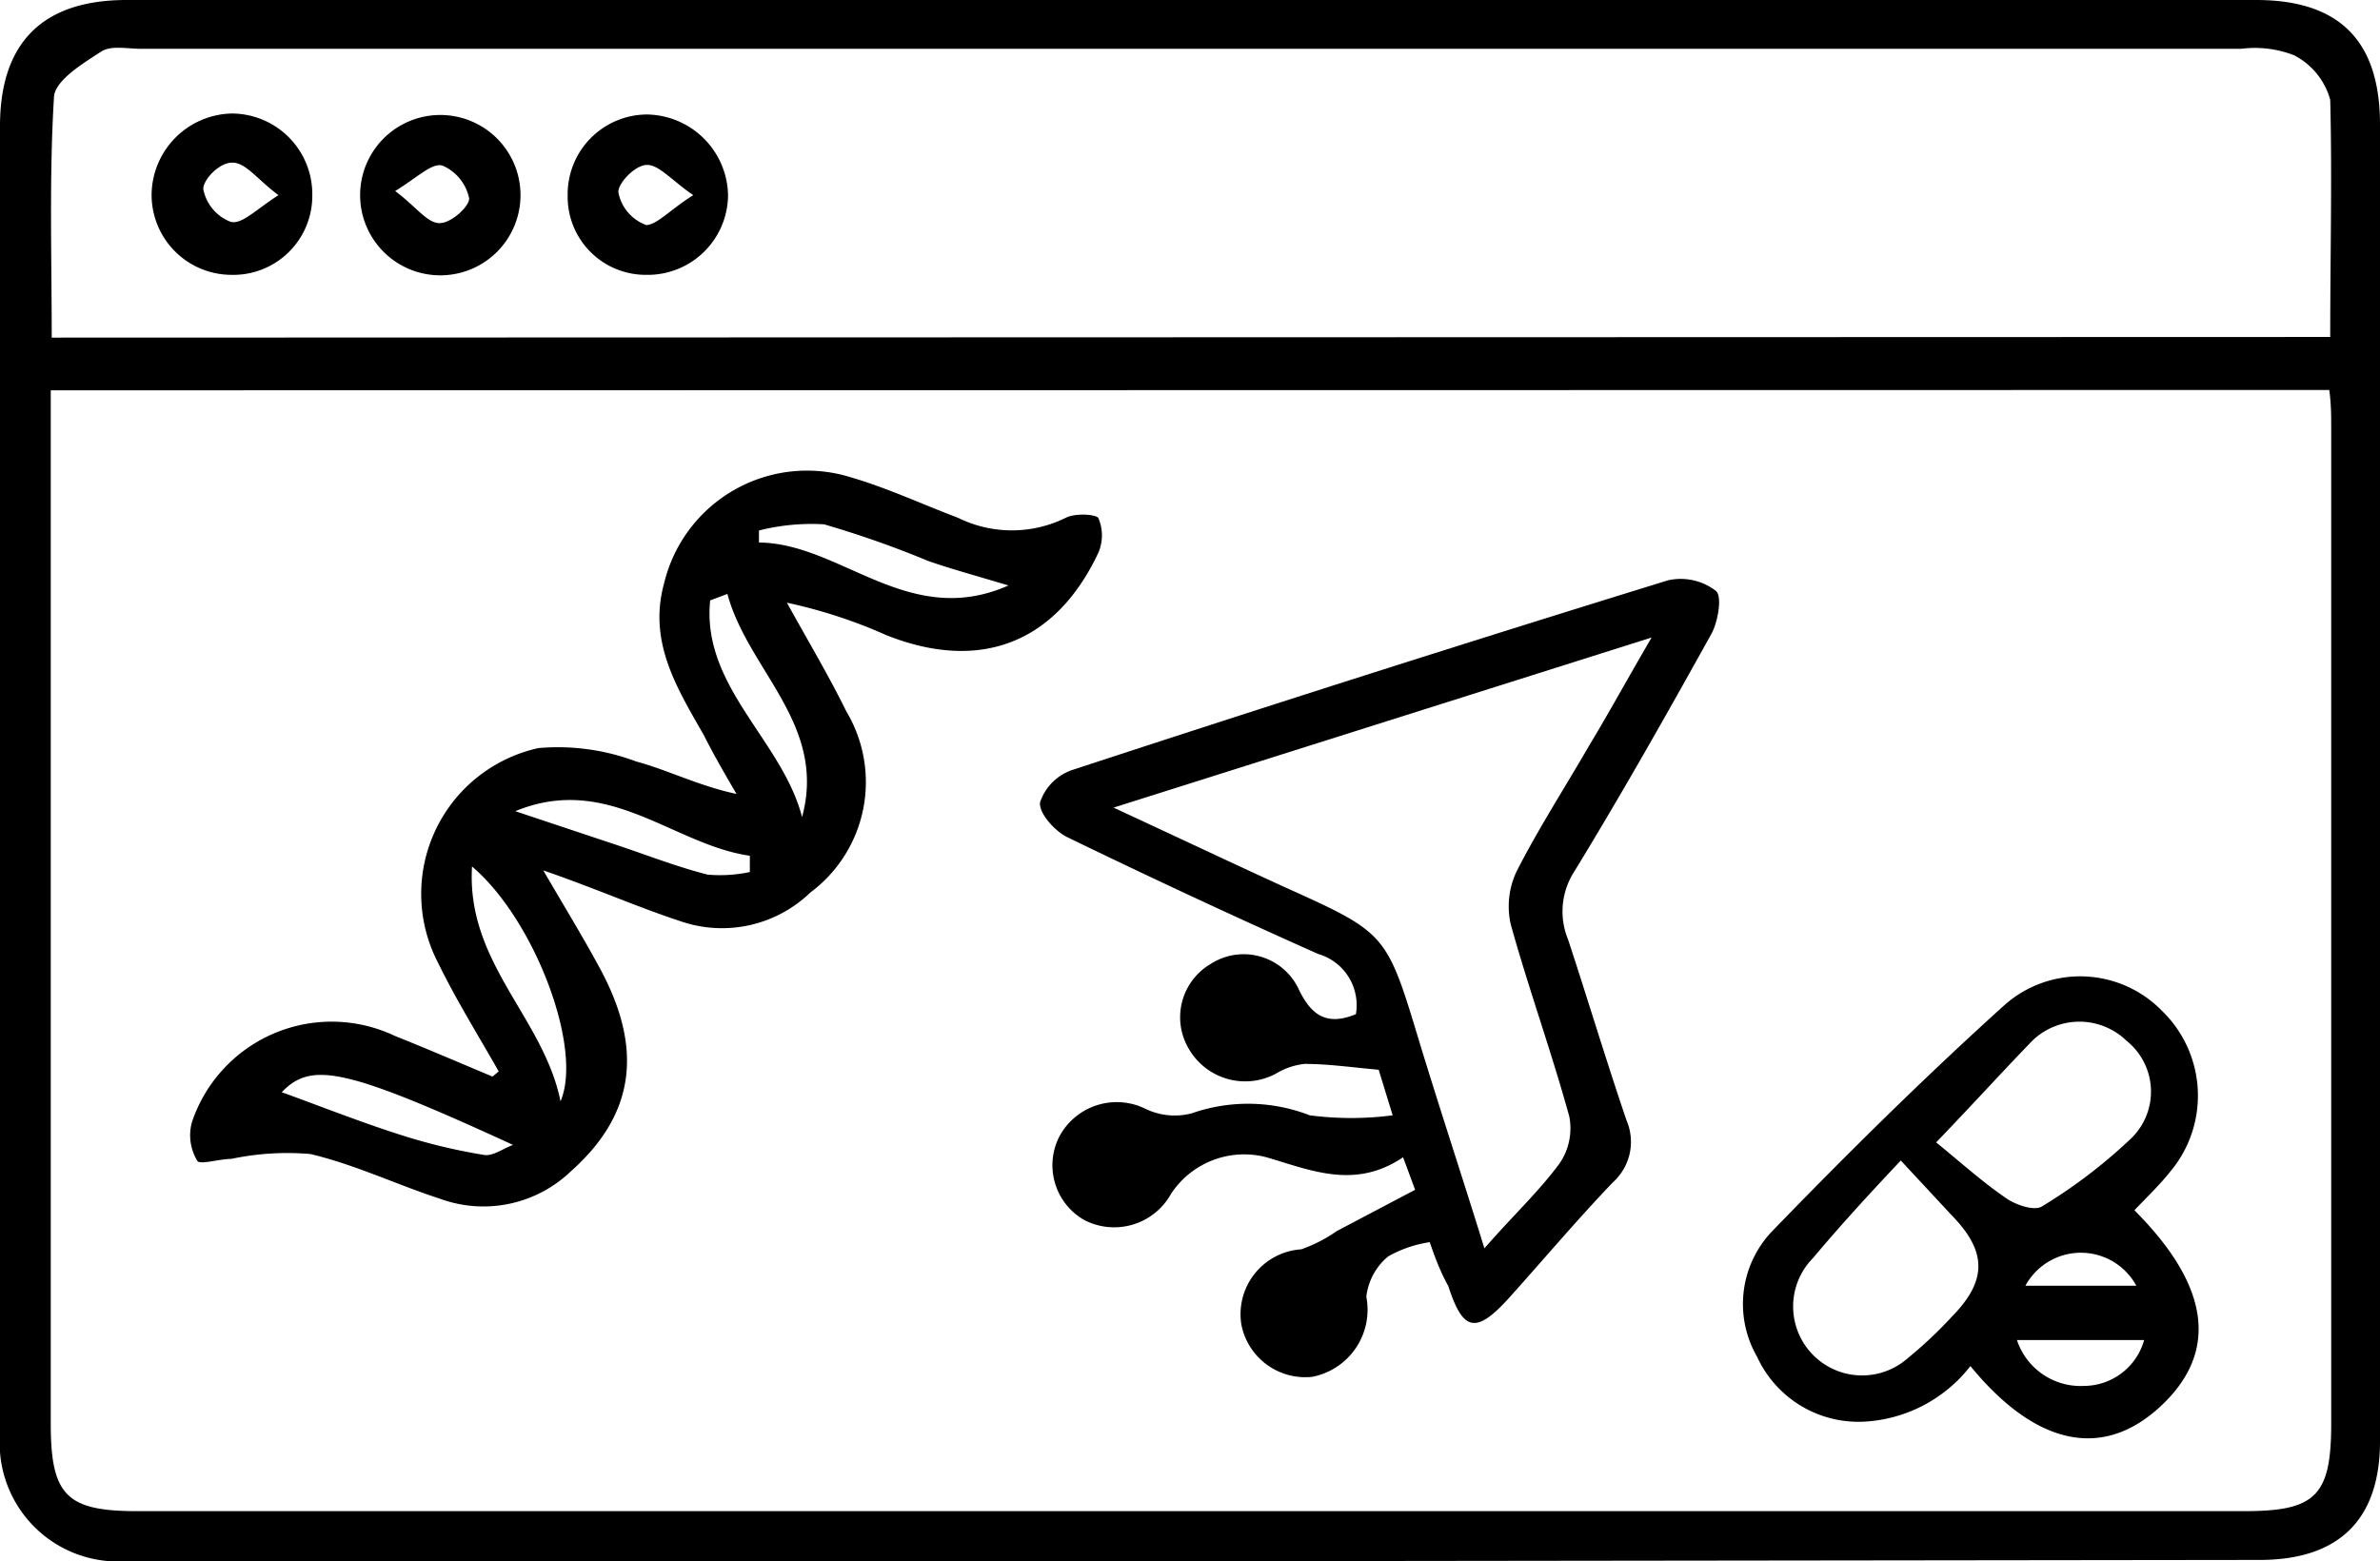
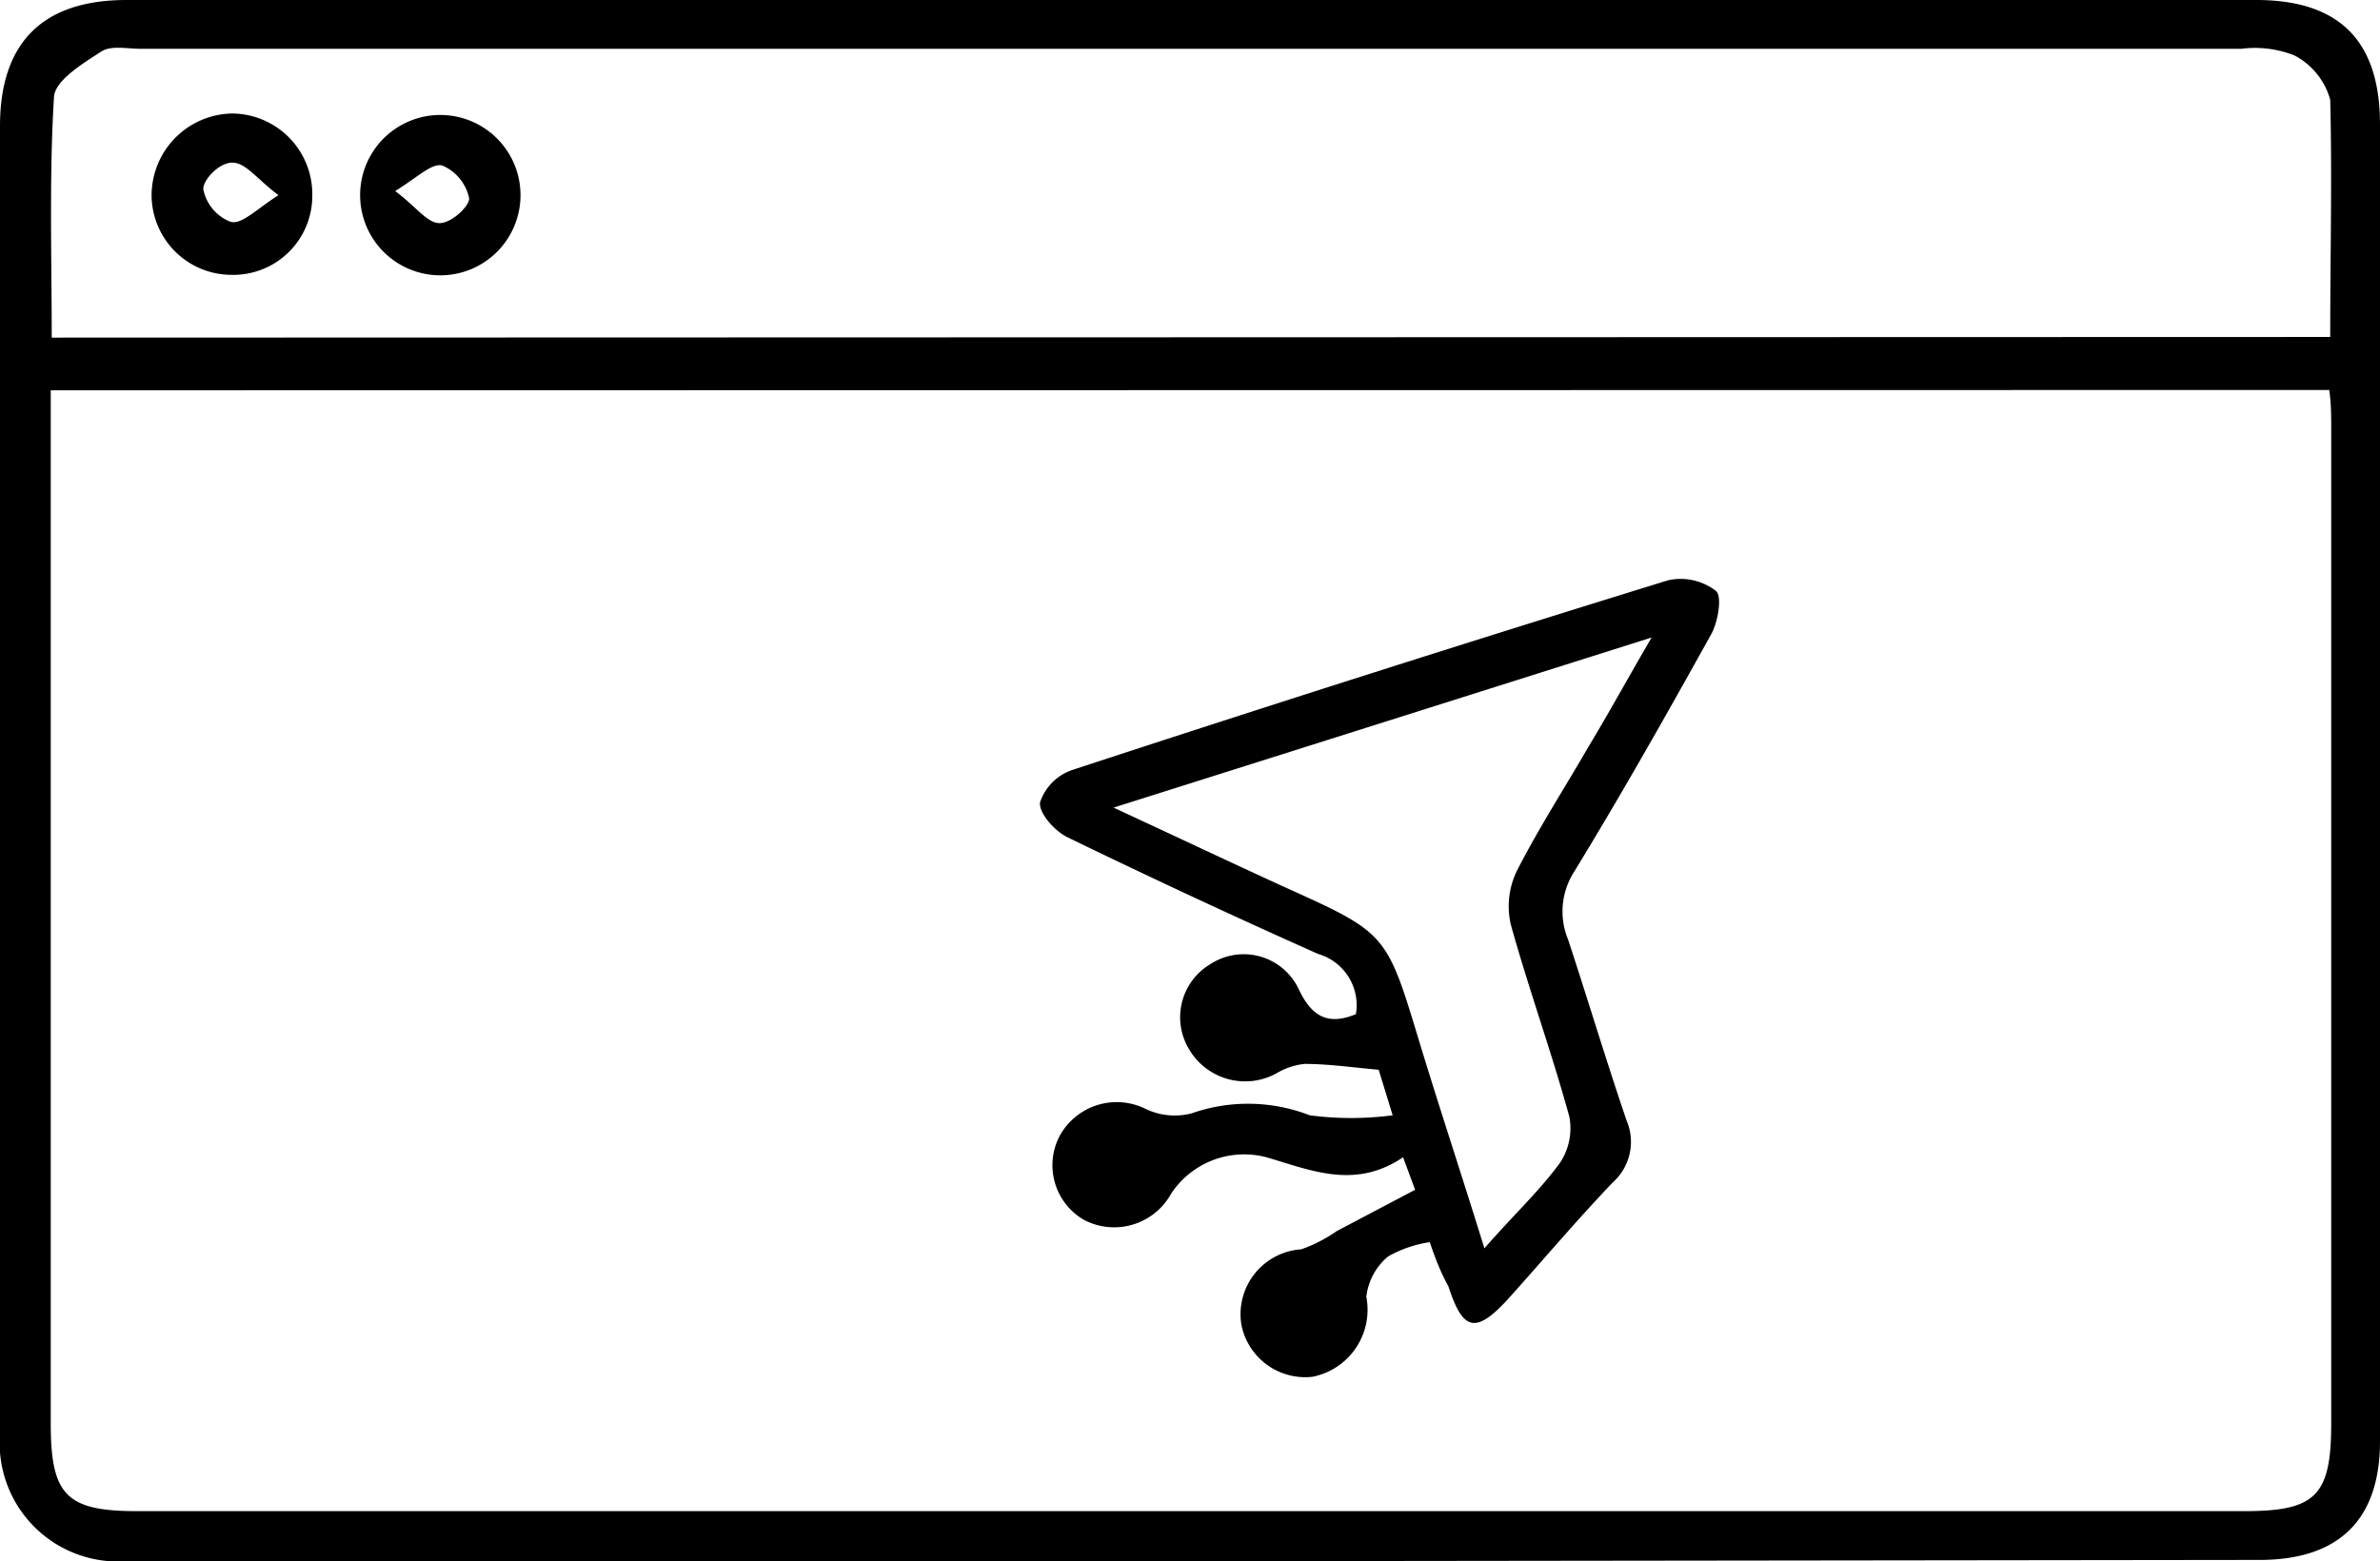
<svg xmlns="http://www.w3.org/2000/svg" viewBox="0 0 73.16 48">
  <title>virtuel_screening_1</title>
  <g id="Layer_2" data-name="Layer 2">
    <g id="Layer_1-2" data-name="Layer 1">
      <path d="M36.56,48c-10.89,0-21.78,0-32.68,0A3.64,3.64,0,0,1,0,44.09C0,30.69,0,17.29,0,3.88,0,1.3,1.32,0,3.89,0H69.35c2.55,0,3.8,1.24,3.81,3.8q0,20.26,0,40.51c0,2.42-1.27,3.65-3.7,3.65Zm-35-36v1.3q0,15.23,0,30.47c0,2.2.48,2.69,2.65,2.69H69c2.18,0,2.66-.47,2.66-2.69q0-15.29,0-30.58c0-.39,0-.78-.06-1.2Zm70.07-1.64c0-2.5.06-4.9,0-7.29A2.19,2.19,0,0,0,70.52,1.7a3.31,3.31,0,0,0-1.62-.2H4.32c-.41,0-.9-.11-1.2.08-.57.37-1.43.89-1.46,1.4-.15,2.45-.07,4.91-.07,7.4Z" />
-       <path d="M15.33,32.94c-.63-1.11-1.31-2.2-1.87-3.35A4.59,4.59,0,0,1,16.55,23a6.83,6.83,0,0,1,3,.41c1,.27,1.92.75,3.09,1-.35-.6-.7-1.2-1-1.8-.82-1.44-1.72-2.86-1.23-4.66a4.52,4.52,0,0,1,5.73-3.28c1.13.33,2.2.83,3.31,1.25a3.74,3.74,0,0,0,3.31,0c.26-.14.88-.12,1,0a1.35,1.35,0,0,1,0,1.08c-1.31,2.78-3.64,3.67-6.51,2.53a15.42,15.42,0,0,0-3.06-1c.61,1.11,1.27,2.21,1.83,3.35a4.23,4.23,0,0,1-1.11,5.56,3.91,3.91,0,0,1-4,.88c-1.31-.43-2.59-1-4.21-1.56.67,1.15,1.19,2,1.68,2.9,1.43,2.57,1.14,4.6-.84,6.36a3.88,3.88,0,0,1-4,.84c-1.33-.43-2.61-1.05-4-1.38a8.34,8.34,0,0,0-2.43.15c-.37,0-1,.2-1.05.05a1.51,1.51,0,0,1-.16-1.18,4.53,4.53,0,0,1,6.24-2.65c1,.4,2,.83,3,1.25ZM31,18c-1-.3-1.74-.5-2.46-.75a30.62,30.62,0,0,0-3.21-1.13,6.58,6.58,0,0,0-2,.19l0,.37C25.85,16.7,27.93,19.36,31,18ZM17.23,33.86c.7-1.63-.8-5.59-2.72-7.22C14.33,29.61,16.71,31.28,17.23,33.86Zm7.42-8.72c.79-2.86-1.66-4.53-2.29-6.88l-.53.2C21.56,21.12,24.06,22.77,24.66,25.14ZM15.77,35.2c-5.2-2.39-6.2-2.56-7.11-1.62,1.19.43,2.42.92,3.68,1.32a17.59,17.59,0,0,0,2.55.61C15.15,35.55,15.47,35.31,15.77,35.2Zm7.28-8.38,0-.51c-2.37-.34-4.35-2.55-7.21-1.37l3,1c1,.33,1.93.7,2.91.95A4.37,4.37,0,0,0,23.05,26.81Z" />
      <path d="M43.95,38.19a3.69,3.69,0,0,0-1.28.44A1.89,1.89,0,0,0,42,39.87a2.1,2.1,0,0,1-1.66,2.46,2,2,0,0,1-2.18-1.6A2,2,0,0,1,40,38.41a4.48,4.48,0,0,0,1.09-.56l2.41-1.27-.37-1c-1.48,1-2.83.4-4.2,0A2.69,2.69,0,0,0,36,36.7a2,2,0,0,1-2.67.81,1.94,1.94,0,0,1-.76-2.58,2,2,0,0,1,2.66-.83,2.07,2.07,0,0,0,1.4.13,5.24,5.24,0,0,1,3.63.06,9.8,9.8,0,0,0,2.55,0l-.43-1.4c-.87-.08-1.57-.18-2.28-.18a2.13,2.13,0,0,0-.88.3,2,2,0,0,1-2.68-.77,1.9,1.9,0,0,1,.67-2.6,1.87,1.87,0,0,1,2.72.79c.39.81.88,1.11,1.75.75a1.64,1.64,0,0,0-1.16-1.85q-3.88-1.73-7.71-3.59c-.39-.19-.88-.74-.84-1.07a1.58,1.58,0,0,1,1-1q9.14-3,18.31-5.83a1.78,1.78,0,0,1,1.47.33c.2.18.05,1-.16,1.35-1.36,2.45-2.74,4.89-4.2,7.28a2.26,2.26,0,0,0-.19,2.08c.61,1.85,1.17,3.72,1.8,5.57a1.67,1.67,0,0,1-.42,1.9c-1.1,1.15-2.12,2.36-3.18,3.54s-1.44,1-1.88-.35C44.29,39.13,44.12,38.69,43.95,38.19ZM50.77,19.6,34.23,24.83c1.94.9,3.59,1.68,5.25,2.44,3.15,1.42,3.14,1.42,4.15,4.76.63,2.07,1.31,4.12,2,6.35.87-1,1.66-1.73,2.31-2.61a1.91,1.91,0,0,0,.3-1.44c-.55-2-1.25-3.93-1.8-5.91a2.5,2.5,0,0,1,.19-1.65c.67-1.31,1.47-2.55,2.21-3.83C49.45,21.93,50,20.92,50.77,19.6Z" />
-       <path d="M60.57,42a4.44,4.44,0,0,1-3.29,1.71,3.43,3.43,0,0,1-3.27-2,3.24,3.24,0,0,1,.44-3.83c2.33-2.41,4.72-4.77,7.19-7a3.51,3.51,0,0,1,4.82.2A3.63,3.63,0,0,1,66.73,36c-.34.43-.74.81-1.12,1.21,2.34,2.34,2.6,4.38.78,6.05S62.51,44.37,60.57,42Zm-2.14-6.32c-1,1.06-1.86,2-2.7,3a2.12,2.12,0,0,0,2.91,3.08A13.14,13.14,0,0,0,60,40.48c1.09-1.11,1.08-2,0-3.11Zm1.07-.57c.73.59,1.41,1.21,2.17,1.73.3.21.87.4,1.1.25A15.94,15.94,0,0,0,65.51,35a2,2,0,0,0-.14-3,2.08,2.08,0,0,0-2.9,0C61.55,32.95,60.71,33.88,59.5,35.14ZM62,41.2a2.06,2.06,0,0,0,2.06,1.41,1.93,1.93,0,0,0,1.85-1.41Zm3.67-1.67a1.94,1.94,0,0,0-3.41,0Z" />
      <path d="M16,6a2.46,2.46,0,0,1-4.93,0A2.46,2.46,0,1,1,16,6Zm-3.87-.14c.66.49,1,1,1.38,1s.94-.54.91-.77a1.41,1.41,0,0,0-.82-1C13.27,5,12.83,5.46,12.12,5.89Z" />
-       <path d="M19.86,8.45A2.4,2.4,0,0,1,17.45,6a2.45,2.45,0,0,1,2.43-2.48A2.53,2.53,0,0,1,22.38,6,2.47,2.47,0,0,1,19.86,8.45ZM21.31,6c-.68-.47-1.06-.94-1.43-.93s-.9.58-.87.85a1.33,1.33,0,0,0,.86,1C20.21,6.9,20.62,6.43,21.31,6Z" />
      <path d="M7.1,8.45A2.46,2.46,0,0,1,4.66,6,2.52,2.52,0,0,1,7.12,3.49,2.48,2.48,0,0,1,9.6,6,2.43,2.43,0,0,1,7.1,8.45ZM8.56,6c-.67-.5-1-1-1.42-1s-.91.55-.89.82a1.35,1.35,0,0,0,.84,1C7.43,6.91,7.86,6.45,8.56,6Z" />
    </g>
  </g>
</svg>